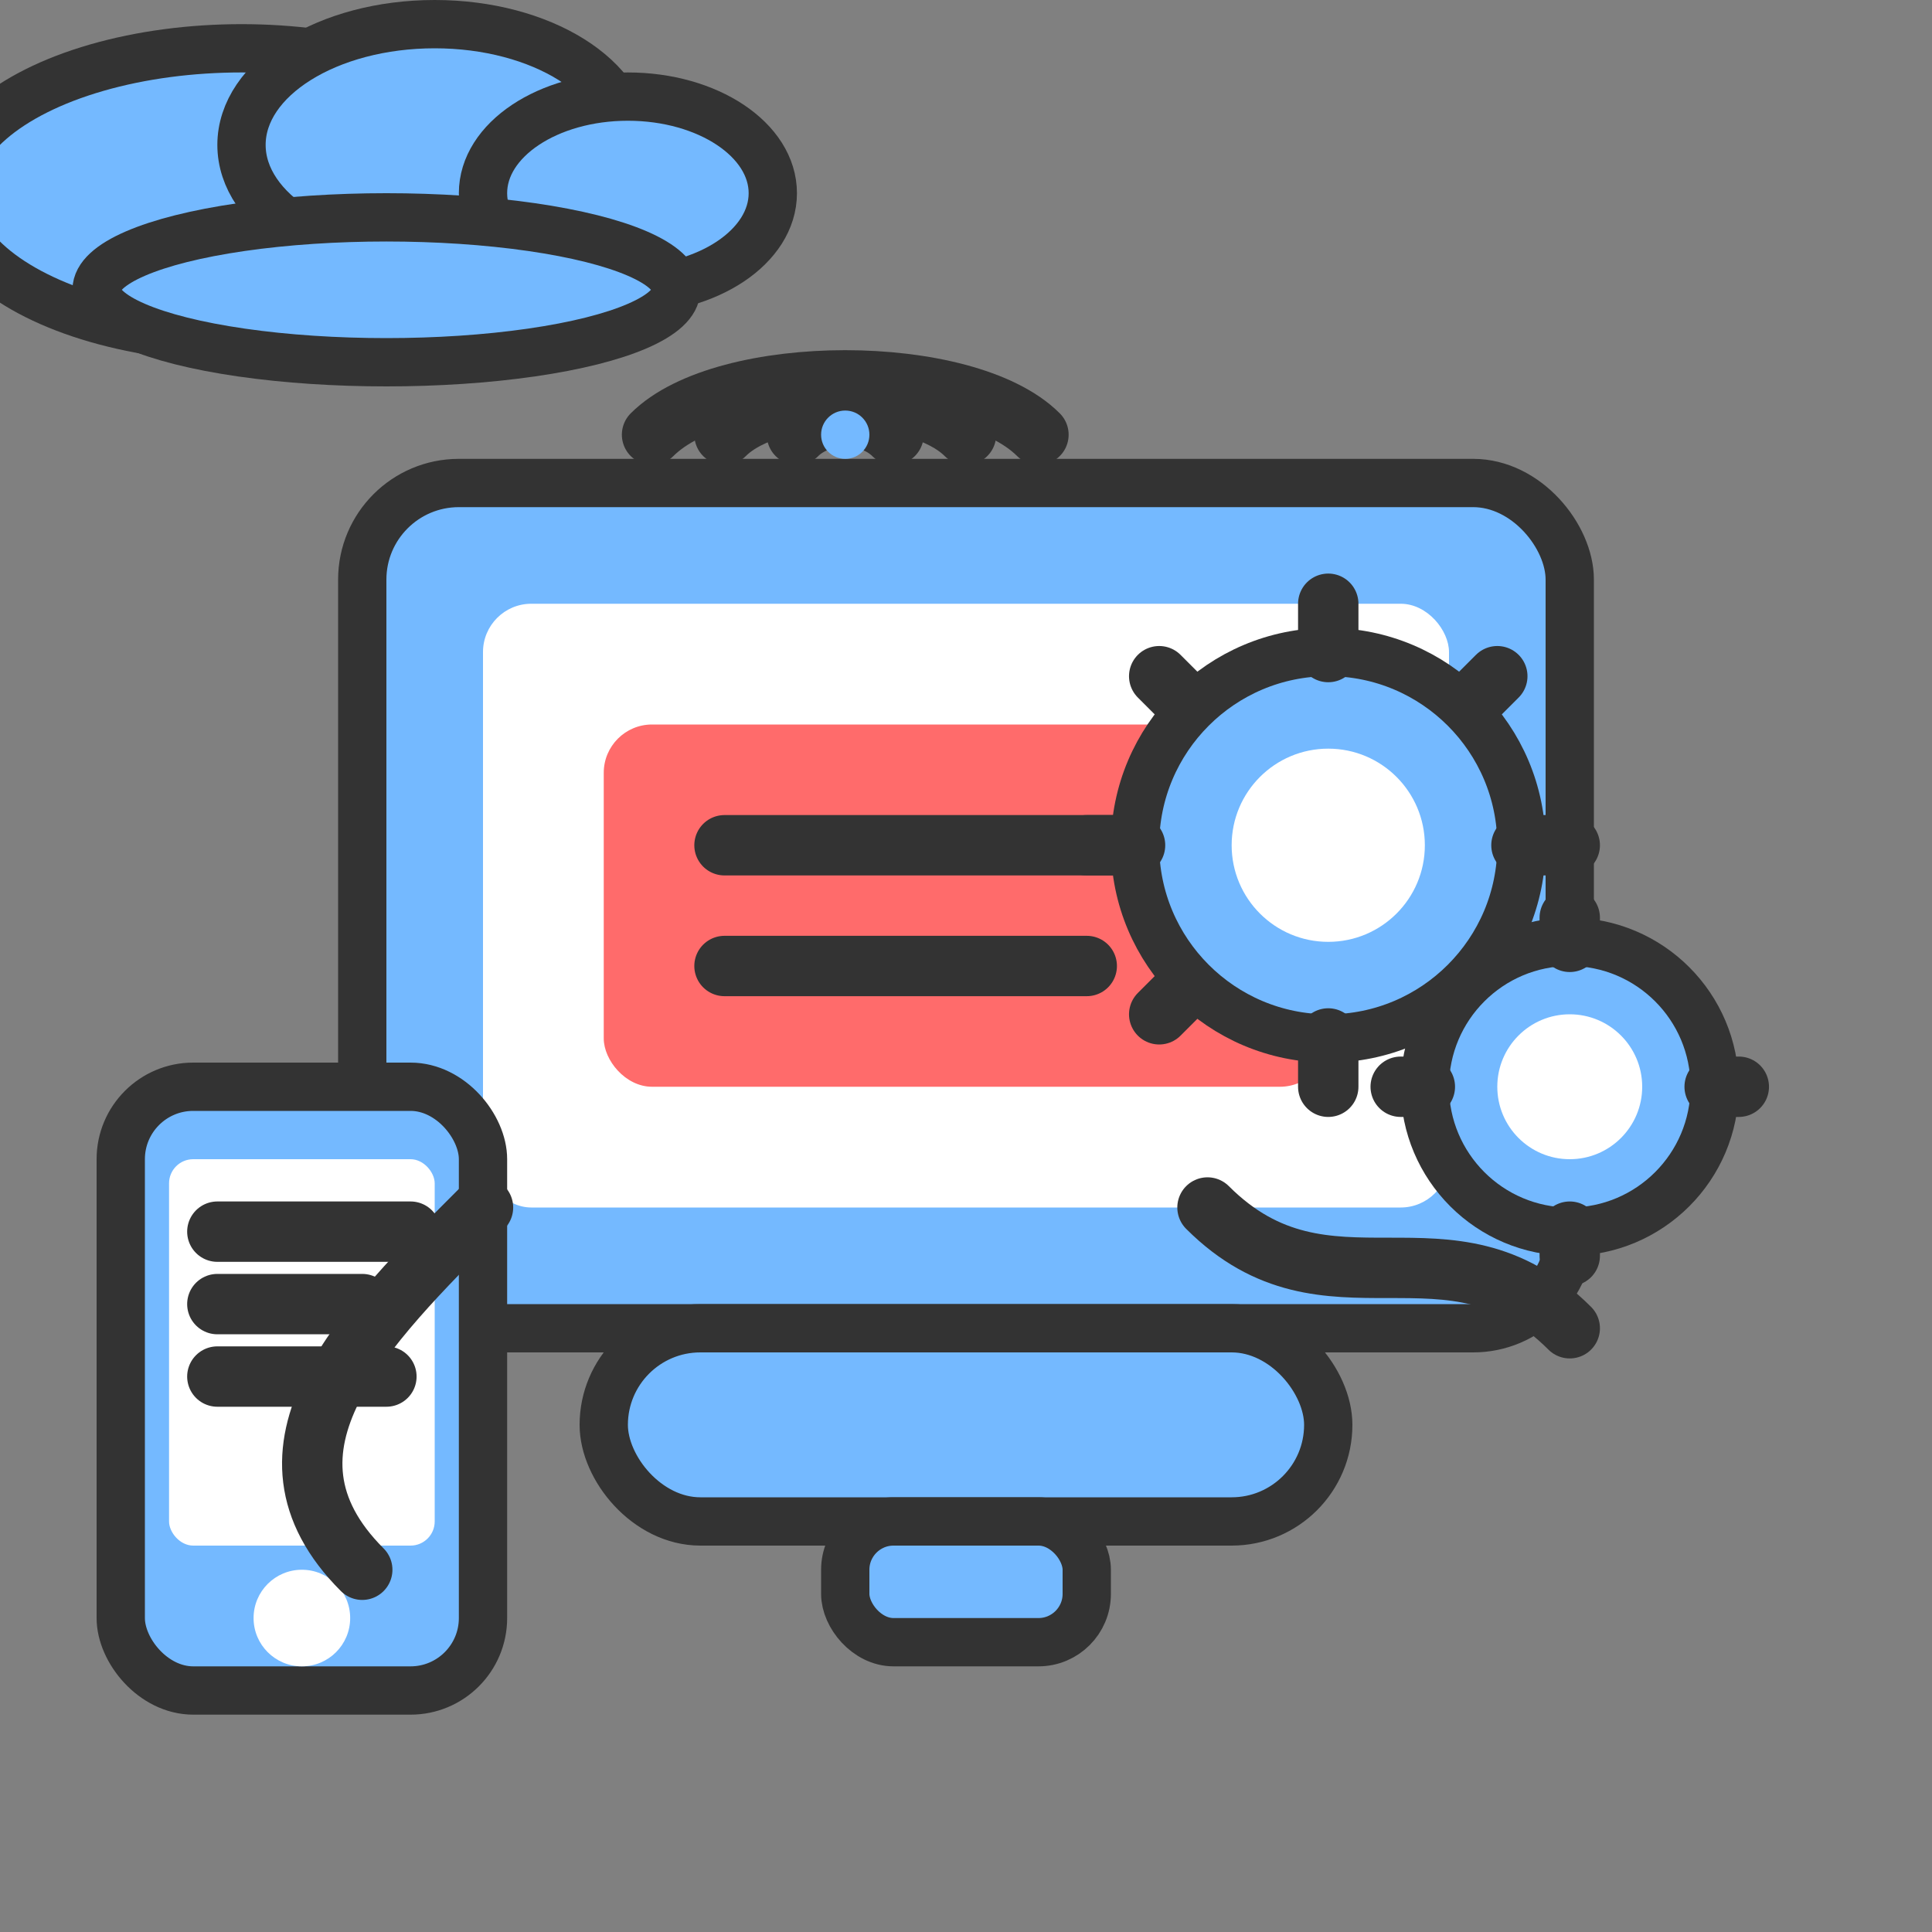
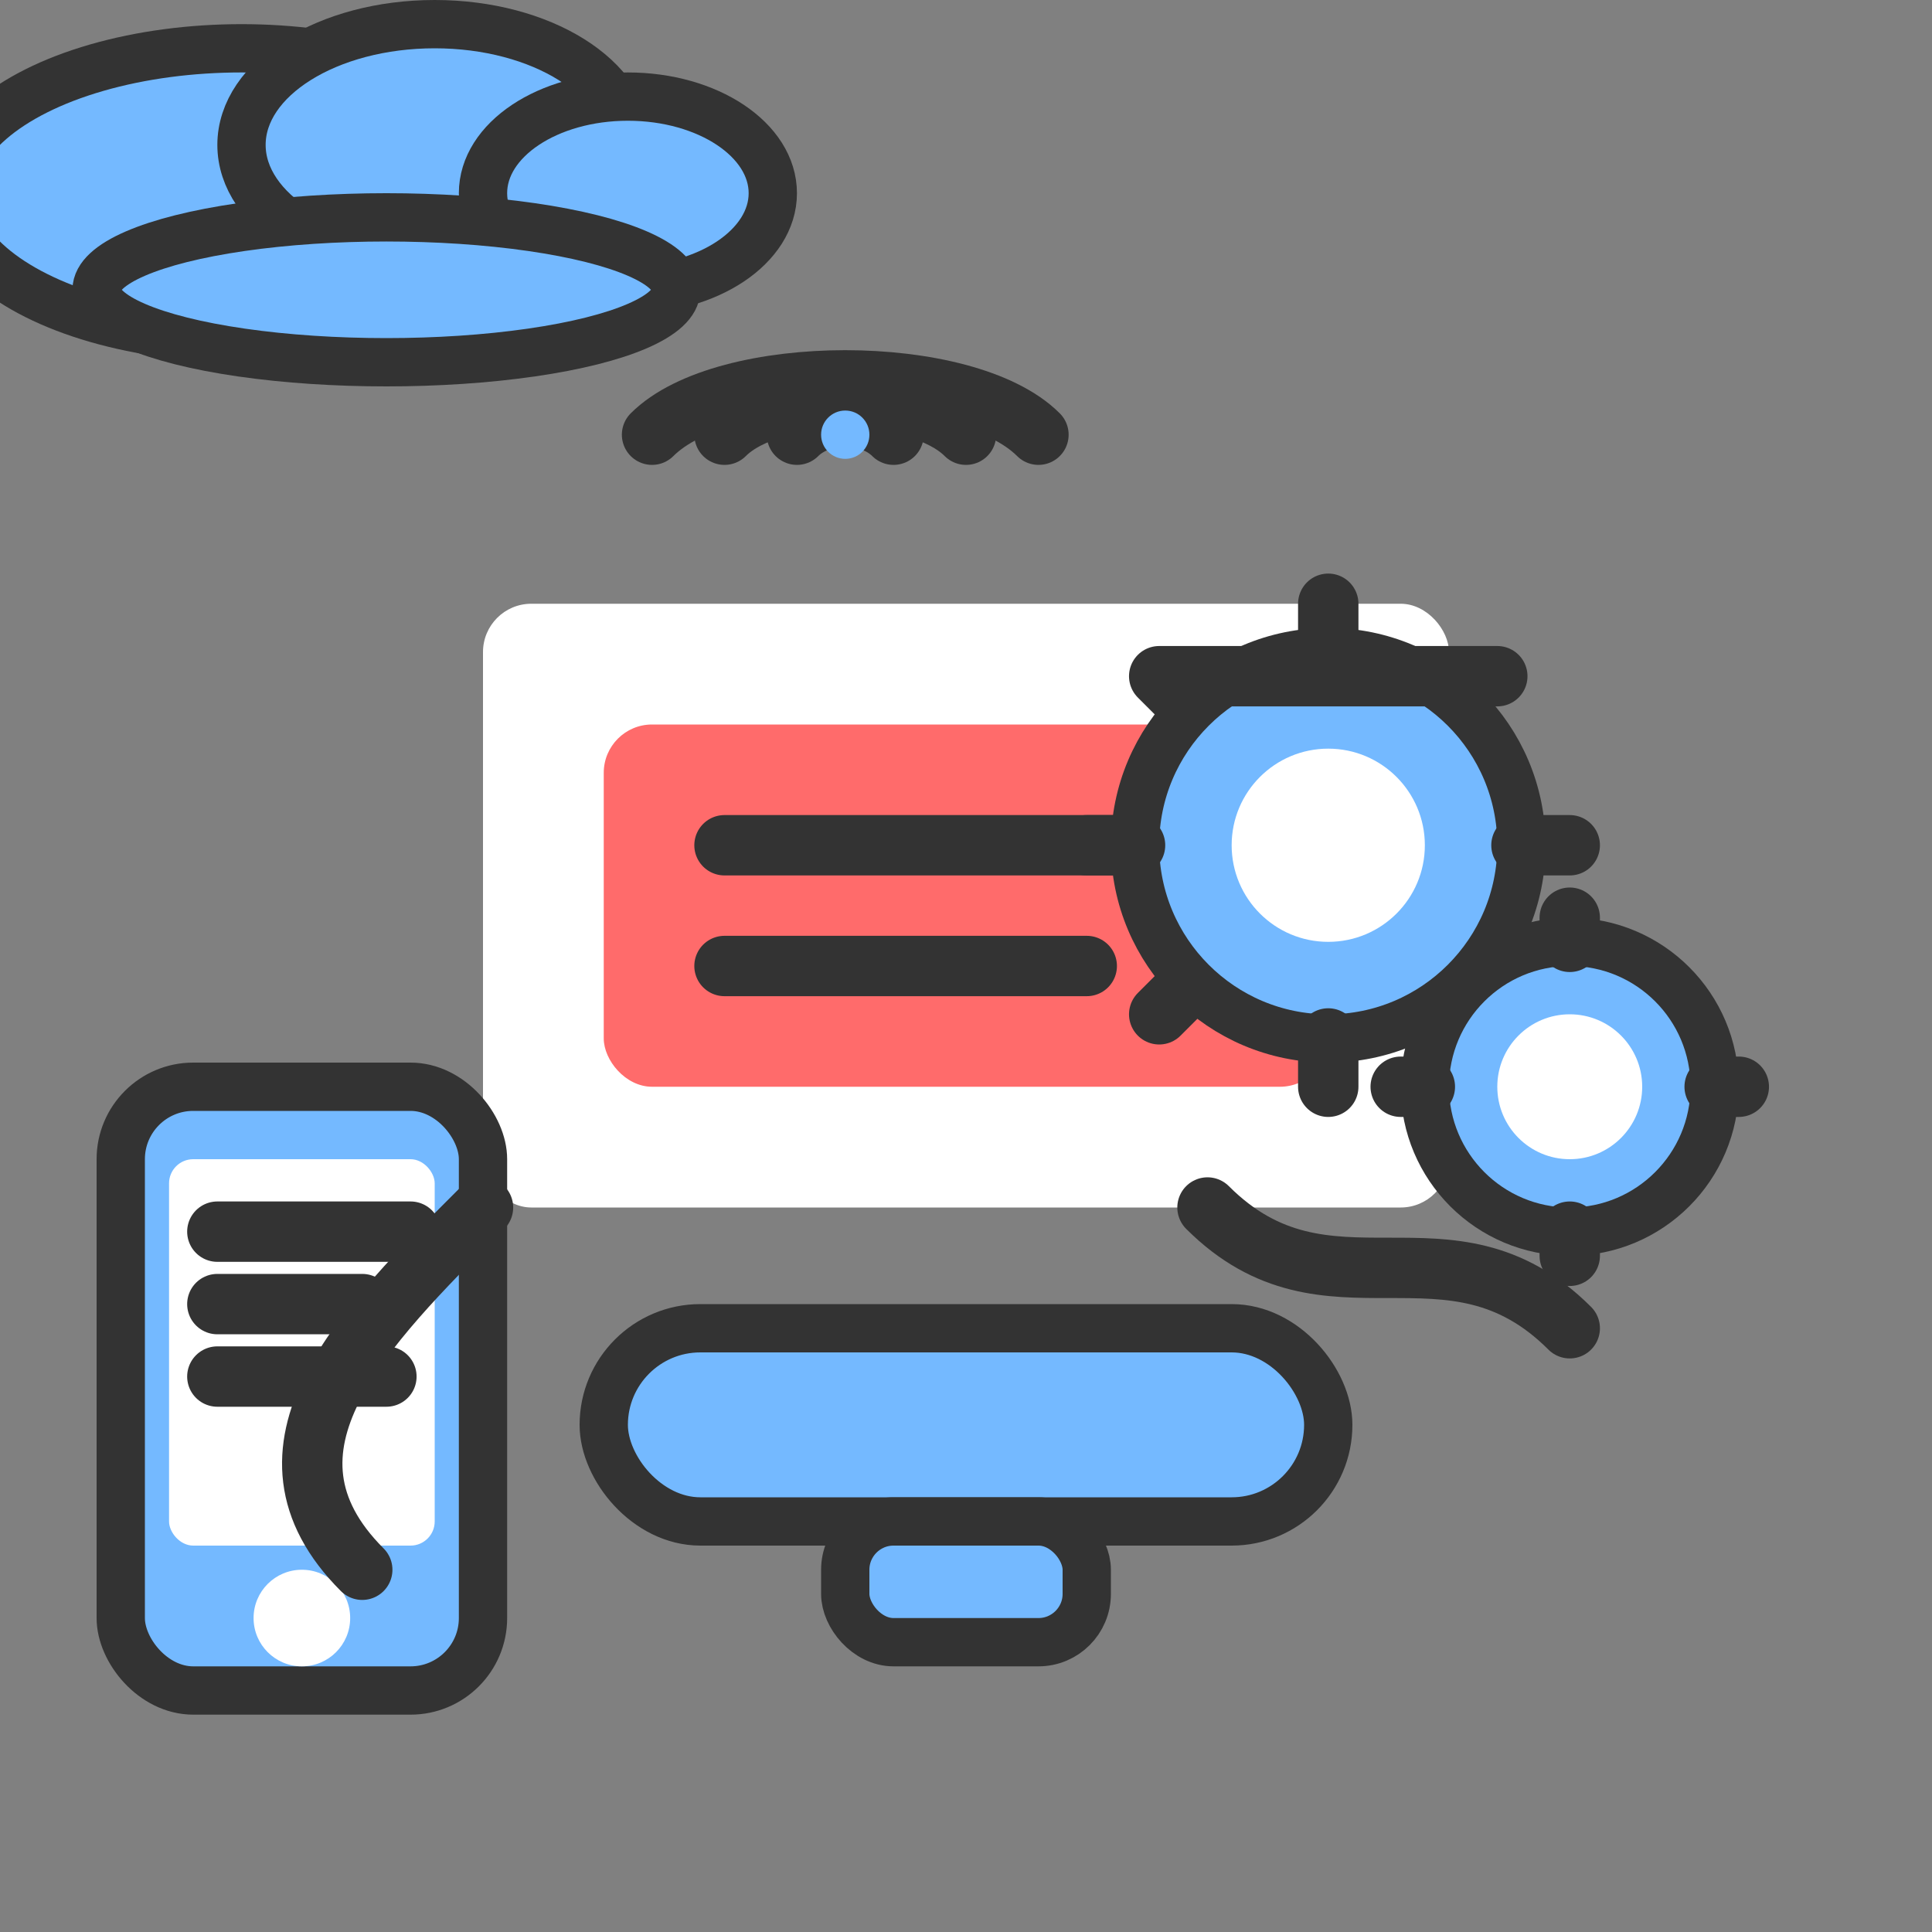
<svg xmlns="http://www.w3.org/2000/svg" width="80" height="80" viewBox="0 0 80 80">
  <rect x="0" y="0" width="80" height="80" fill="#808080" stroke="none" />
  <defs>
    <style>
      .tool-path {
        fill: none;
        stroke: #333;
        stroke-width: 2.5;
        stroke-linecap: round;
        stroke-linejoin: round;
      }
      .tool-fill {
        fill: #74b9ff;
        stroke: #333;
        stroke-width: 2;
      }
      .tool-accent {
        fill: #ffffff;
      }
    </style>
  </defs>
-   <rect class="tool-fill" x="15" y="20" width="50" height="35" rx="4" />
  <rect class="tool-accent" x="20" y="25" width="40" height="25" rx="2" />
  <rect class="tool-fill" x="25" y="55" width="30" height="8" rx="4" />
  <rect class="tool-fill" x="35" y="63" width="10" height="5" rx="2" />
  <rect fill="#ff6b6b" x="25" y="30" width="30" height="15" rx="2" />
  <path class="tool-path" d="M30 35 L50 35" />
  <path class="tool-path" d="M30 40 L45 40" />
  <g transform="translate(55, 35)">
    <circle class="tool-fill" cx="0" cy="0" r="8" />
    <circle class="tool-accent" cx="0" cy="0" r="4" />
    <path class="tool-path" d="M-8 0 L-10 0 M8 0 L10 0 M0 -8 L0 -10 M0 8 L0 10" />
-     <path class="tool-path" d="M-6 -6 L-7 -7 M6 -6 L7 -7 M-6 6 L-7 7 M6 6 L7 7" />
+     <path class="tool-path" d="M-6 -6 L-7 -7 L7 -7 M-6 6 L-7 7 M6 6 L7 7" />
  </g>
  <g transform="translate(65, 45)">
    <circle class="tool-fill" cx="0" cy="0" r="6" />
    <circle class="tool-accent" cx="0" cy="0" r="3" />
    <path class="tool-path" d="M-6 0 L-7 0 M6 0 L7 0 M0 -6 L0 -7 M0 6 L0 7" />
  </g>
  <g transform="translate(10, 8)">
    <ellipse class="tool-fill" cx="0" cy="0" rx="12" ry="6" />
    <ellipse class="tool-fill" cx="8" cy="-2" rx="8" ry="5" />
    <ellipse class="tool-fill" cx="16" cy="0" rx="6" ry="4" />
    <ellipse class="tool-fill" cx="6" cy="4" rx="12" ry="3" />
  </g>
  <g transform="translate(5, 45)">
    <rect class="tool-fill" x="0" y="0" width="15" height="25" rx="3" />
    <rect class="tool-accent" x="2" y="3" width="11" height="16" rx="1" />
    <circle class="tool-accent" cx="7.5" cy="22" r="2" />
    <path class="tool-path" d="M4 6 L12 6" />
    <path class="tool-path" d="M4 9 L10 9" />
    <path class="tool-path" d="M4 12 L11 12" />
  </g>
  <path class="tool-path" stroke="#ff6b6b" stroke-width="2" d="M20 50 C15 55 10 60 15 65" />
  <path class="tool-path" stroke="#ff6b6b" stroke-width="2" d="M50 50 C55 55 60 50 65 55" />
  <g transform="translate(35, 10)">
    <path class="tool-path" stroke="#74b9ff" d="M-8 8 C-5 5 5 5 8 8" />
    <path class="tool-path" stroke="#74b9ff" d="M-5 8 C-3 6 3 6 5 8" />
    <path class="tool-path" stroke="#74b9ff" d="M-2 8 C-1 7 1 7 2 8" />
    <circle fill="#74b9ff" cx="0" cy="8" r="1" />
  </g>
</svg>